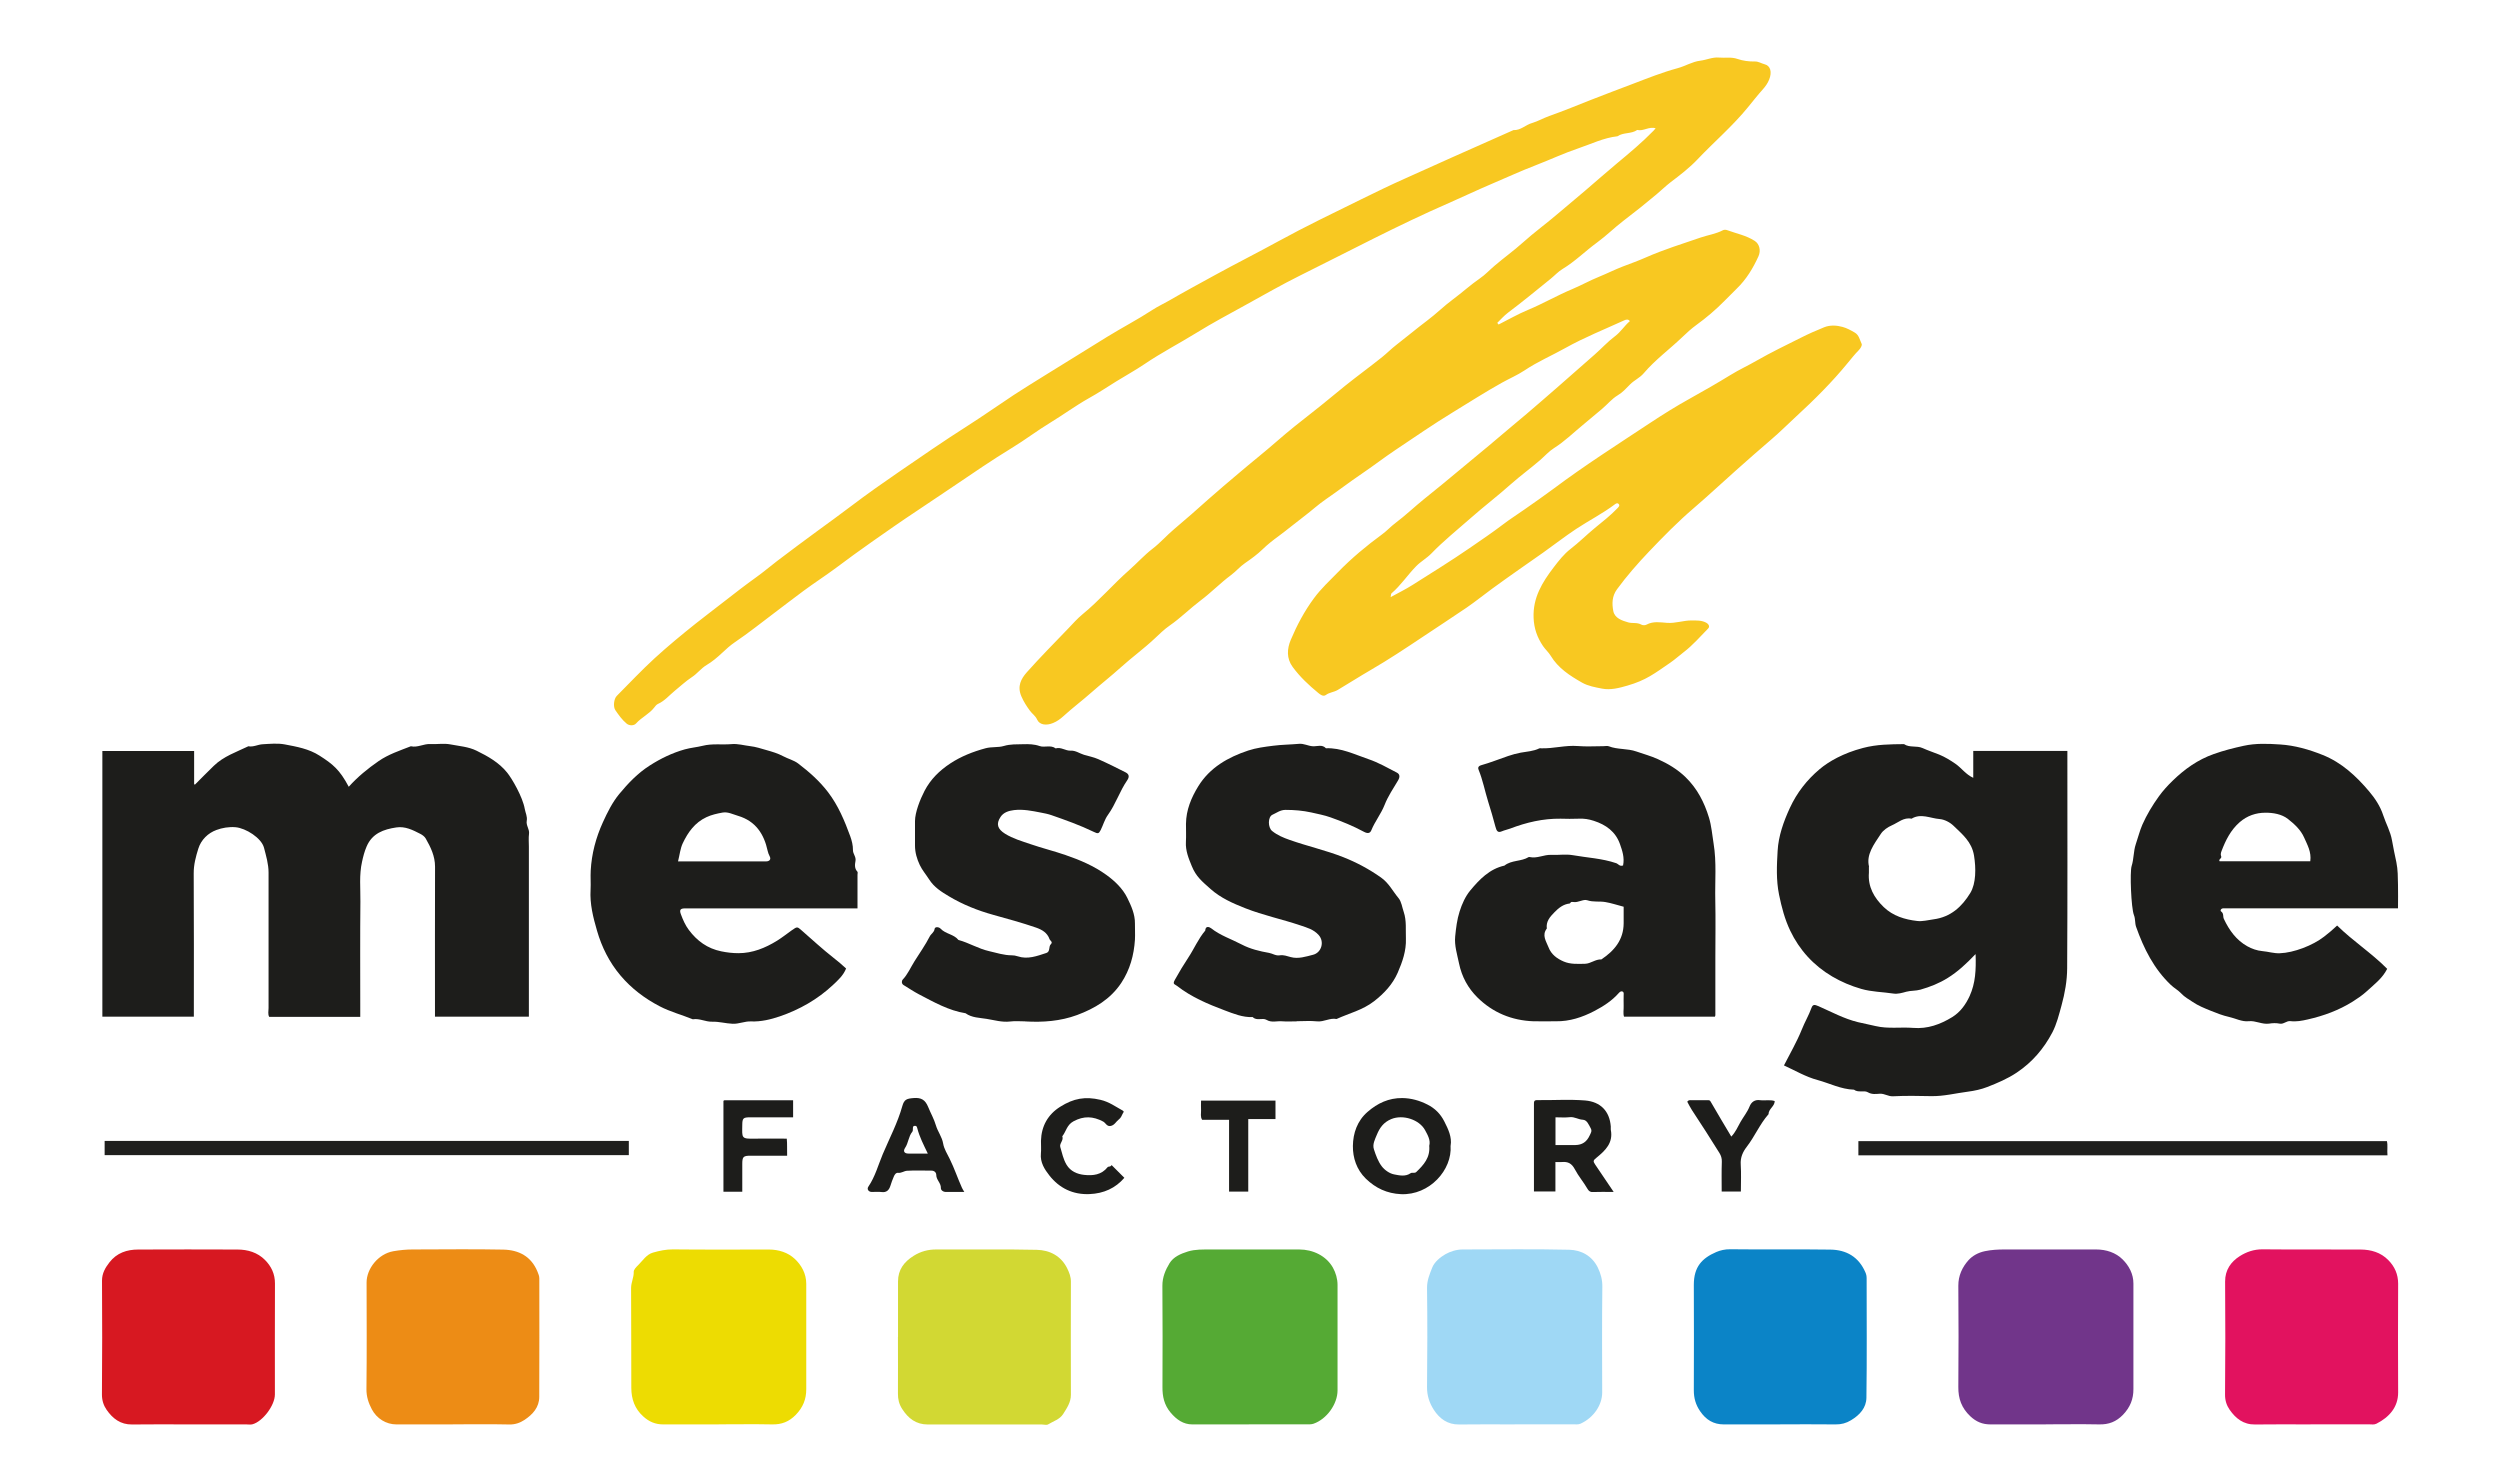
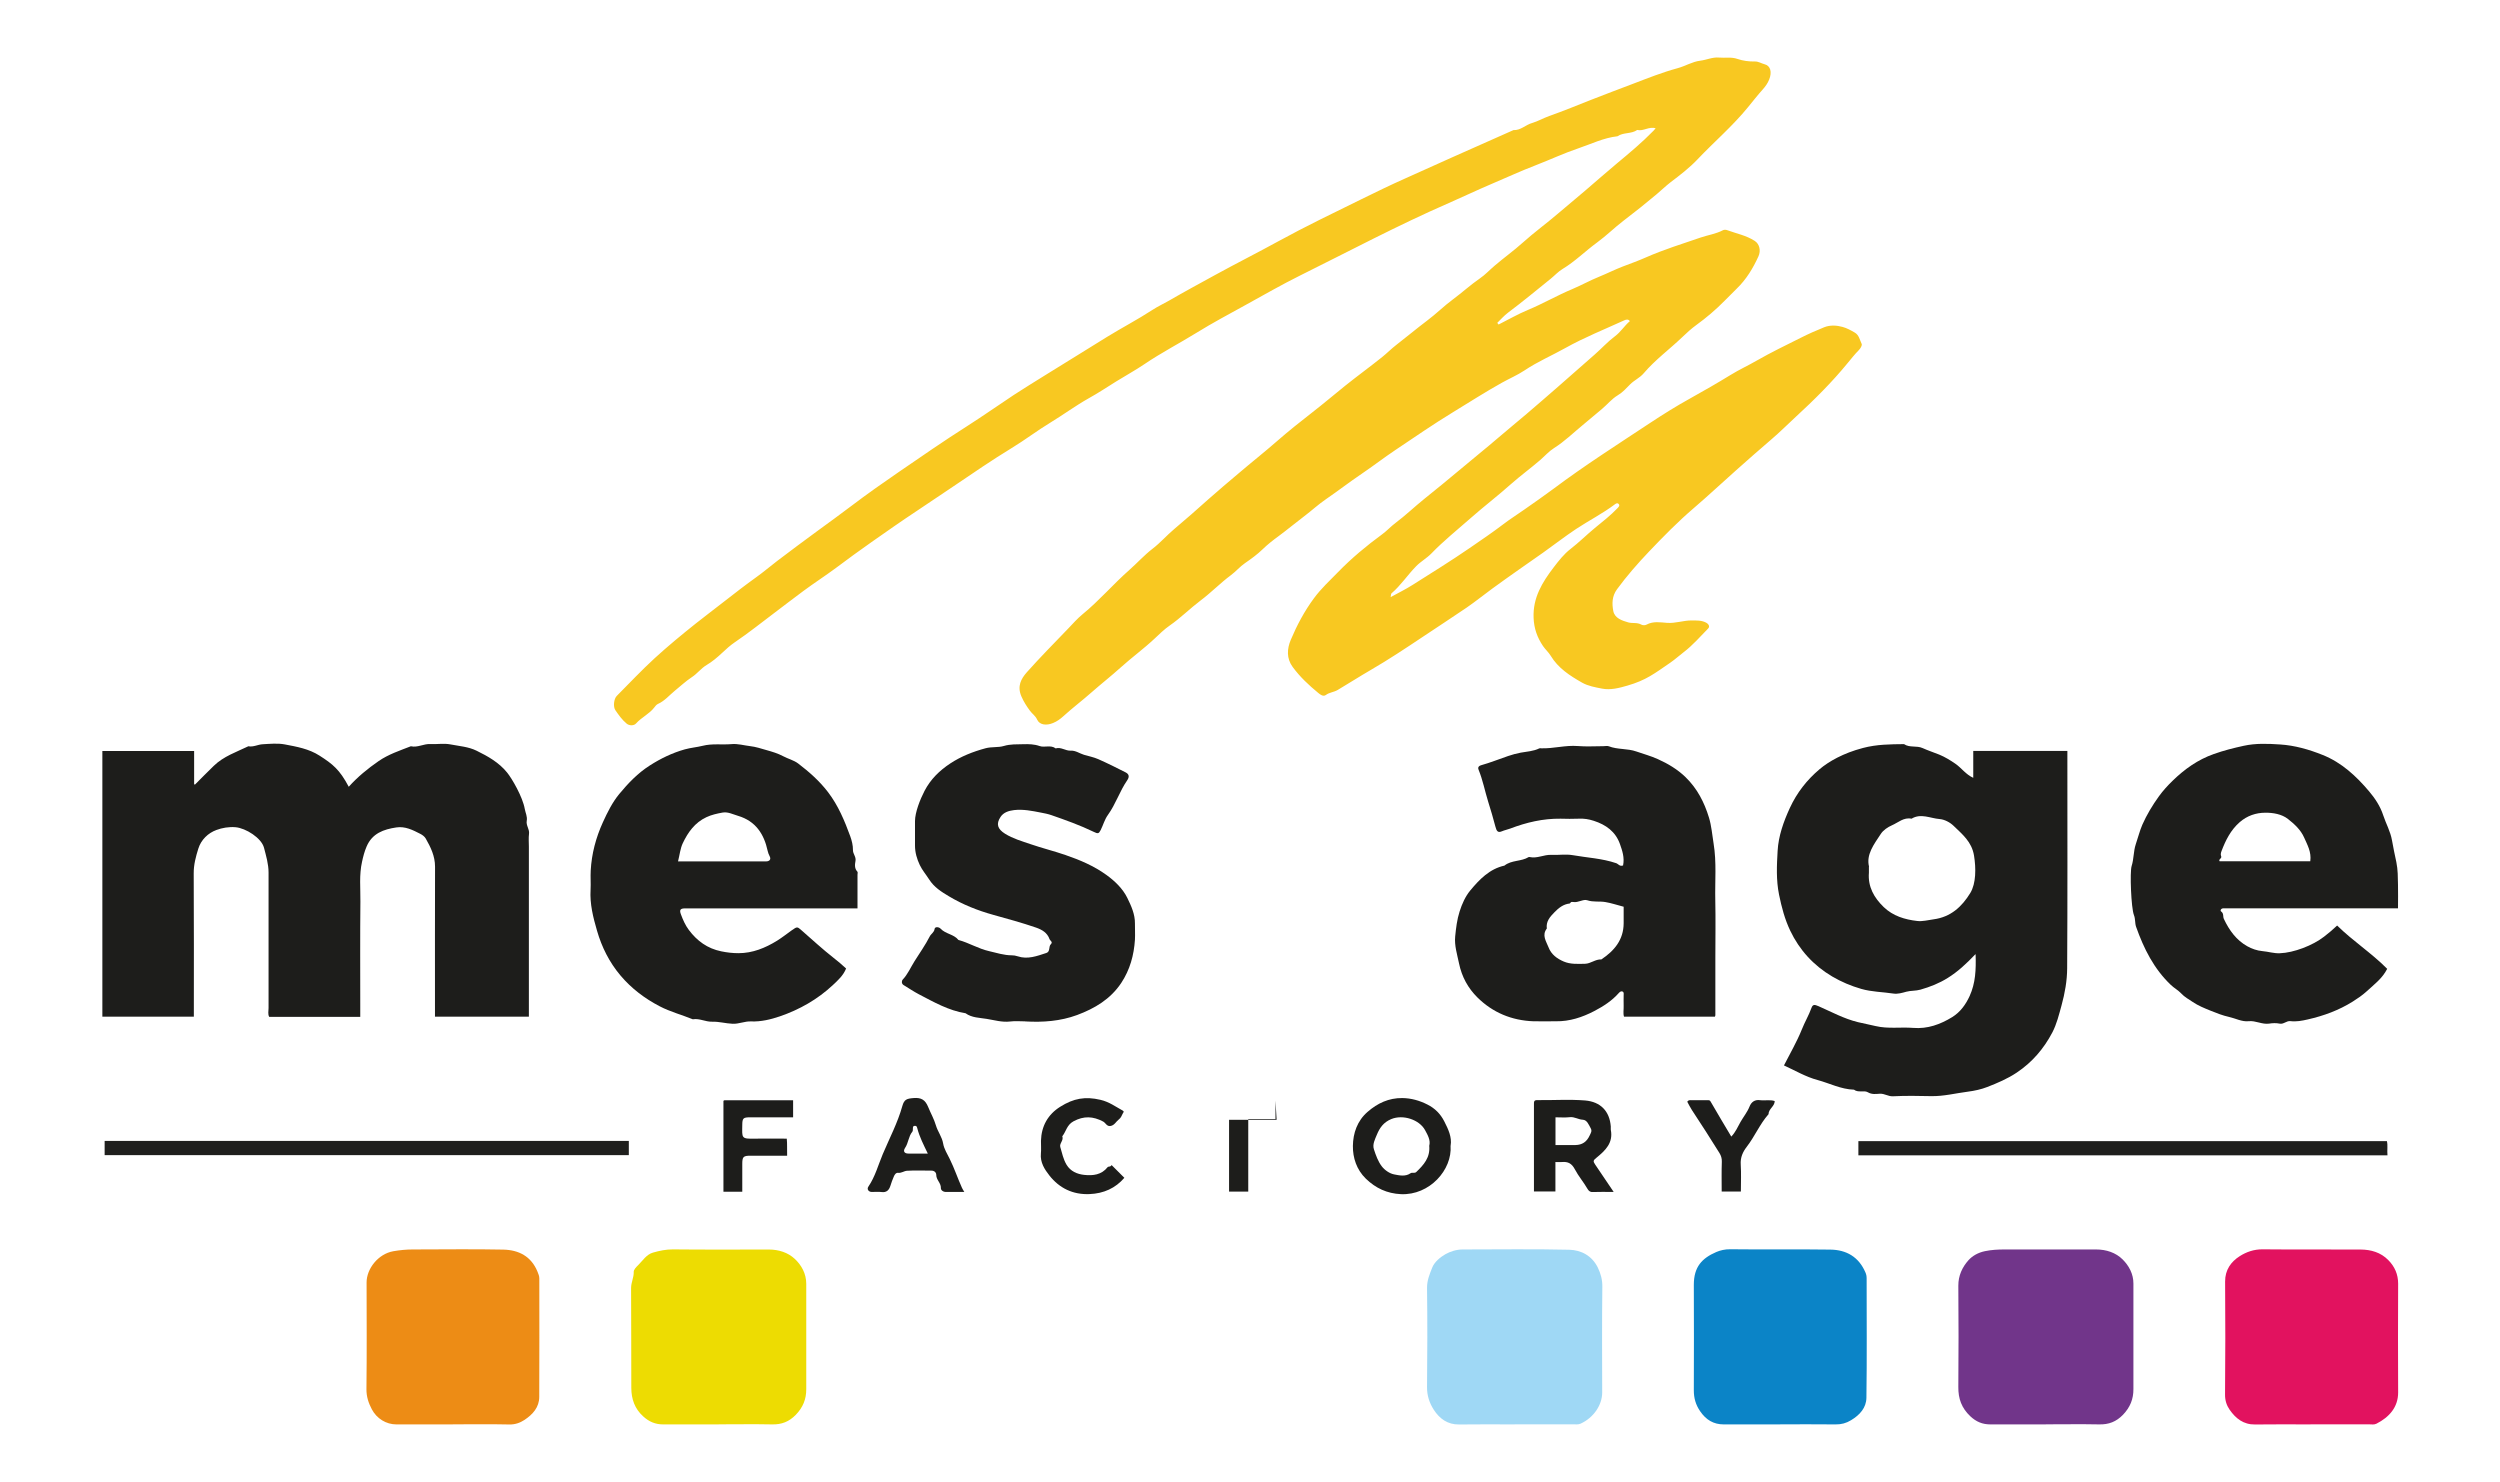
<svg xmlns="http://www.w3.org/2000/svg" id="Calque_3" viewBox="0 0 351.69 208.5">
  <defs>
    <style>.cls-1{fill:#eddc02;}.cls-1,.cls-2,.cls-3,.cls-4,.cls-5,.cls-6,.cls-7,.cls-8,.cls-9,.cls-10,.cls-11,.cls-12{stroke-width:0px;}.cls-2{fill:#0b84c7;}.cls-3{fill:#71358a;}.cls-4{fill:#d71821;}.cls-5{fill:#ed8c15;}.cls-6{fill:#55aa34;}.cls-7{fill:#f8c821;}.cls-8{fill:#d2d833;}.cls-9{fill:#e2125f;}.cls-10{fill:#1f1f1d;}.cls-11{fill:#1d1d1b;}.cls-12{fill:#9fd8f5;}</style>
  </defs>
  <path class="cls-7" d="m210.84,45.64c1.36-.68,2.68-1.45,4.08-2.03,2.14-.89,4.15-2.06,6.28-2.95,1.28-.54,2.49-1.22,3.78-1.74,1.11-.45,2.19-1,3.31-1.43,1.08-.41,2.19-.81,3.23-1.27,2.51-1.11,5.12-1.91,7.7-2.8,1.05-.36,2.17-.51,3.17-1.04.16-.08.41-.07.59,0,1.3.48,2.69.74,3.87,1.51.68.44.88,1.37.53,2.15-.77,1.7-1.72,3.27-3.08,4.58-.58.56-1.14,1.13-1.7,1.7-1.23,1.25-2.56,2.38-3.98,3.41-.7.51-1.36,1.11-1.98,1.71-1.79,1.71-3.8,3.18-5.41,5.07-.55.65-1.33.97-1.92,1.57-.54.55-1.04,1.12-1.75,1.54-.82.49-1.45,1.28-2.2,1.91-.89.76-1.8,1.52-2.7,2.26-1.33,1.09-2.56,2.31-4.04,3.24-.73.46-1.32,1.14-1.98,1.71-1.32,1.14-2.74,2.17-4.05,3.33-1.88,1.68-3.89,3.21-5.78,4.88-1.84,1.62-3.75,3.15-5.45,4.91-.65.67-1.47,1.11-2.13,1.78-1.21,1.23-2.16,2.7-3.48,3.83-.08.07-.06.26-.12.53,1.09-.6,2.11-1.1,3.06-1.7,2.7-1.71,5.42-3.39,8.05-5.2,1.6-1.1,3.21-2.19,4.76-3.37.94-.72,1.94-1.34,2.91-2.03,1.4-.98,2.8-1.95,4.17-2.97,4.35-3.26,8.94-6.18,13.47-9.18,1.86-1.23,3.76-2.42,5.73-3.51,1.91-1.06,3.82-2.16,5.68-3.3,1.2-.74,2.47-1.32,3.68-2.02,2.01-1.15,4.1-2.16,6.18-3.2,1.07-.54,2.17-1.03,3.29-1.48.84-.34,1.77-.28,2.6-.05.59.16,1.2.49,1.75.82.55.33.67,1.01.93,1.56.1.21-.16.65-.43.92-.55.55-1.02,1.16-1.52,1.76-2.23,2.73-4.74,5.22-7.33,7.6-1.12,1.03-2.2,2.12-3.35,3.1-1.71,1.46-3.39,2.95-5.07,4.44-1.98,1.76-3.91,3.57-5.92,5.29-2.23,1.91-4.28,4-6.29,6.11-1.6,1.68-3.13,3.43-4.51,5.31-.72.99-.71,2.04-.52,3.05.19,1.01,1.23,1.36,2.12,1.61.58.16,1.24-.03,1.83.31.19.11.54.11.73,0,.93-.51,1.94-.32,2.88-.25,1.2.09,2.31-.35,3.48-.34.67.01,1.34-.03,1.98.29.38.19.61.55.33.84-1.12,1.14-2.18,2.37-3.44,3.33-.63.48-1.23,1.03-1.9,1.49-2.22,1.52-3.39,2.46-6.03,3.22-1.14.33-2.36.66-3.57.42-.95-.19-1.93-.35-2.8-.84-1.72-.98-3.36-2.03-4.42-3.79-.29-.48-.74-.87-1.07-1.35-.82-1.21-1.27-2.47-1.33-3.97-.12-2.83,1.21-4.99,2.82-7.1.72-.94,1.45-1.88,2.37-2.59,1.19-.92,2.25-1.98,3.41-2.94,1.09-.9,2.23-1.77,3.21-2.81.18-.19.37-.38.13-.61-.16-.15-.33-.05-.51.08-1.73,1.3-3.66,2.28-5.46,3.47-1.58,1.05-3.08,2.22-4.63,3.32-1.12.8-2.25,1.57-3.37,2.36-1.28.9-2.56,1.81-3.82,2.73-1.19.87-2.34,1.8-3.56,2.64-2.06,1.41-4.16,2.76-6.23,4.15-2.38,1.59-4.76,3.17-7.24,4.61-1.57.91-3.11,1.9-4.68,2.83-.53.32-1.16.33-1.67.71-.36.26-.77-.05-1.05-.28-1.33-1.09-2.58-2.26-3.61-3.66-.9-1.23-.79-2.57-.27-3.82.87-2.06,1.92-4.04,3.26-5.85,1-1.36,2.23-2.49,3.4-3.69,1.91-1.96,4-3.7,6.2-5.31.66-.48,1.21-1.1,1.88-1.6,1.4-1.05,2.66-2.26,4.02-3.36,1.73-1.4,3.46-2.79,5.16-4.23,1.77-1.5,3.59-2.94,5.35-4.46,1.28-1.11,2.61-2.17,3.9-3.28,1.48-1.27,2.96-2.54,4.42-3.82,1.73-1.51,3.44-3.04,5.18-4.55.96-.84,1.82-1.8,2.84-2.56.82-.61,1.33-1.48,2.09-2.12-.22-.33-.56-.22-.78-.12-2.78,1.27-5.63,2.41-8.28,3.89-1.91,1.07-3.93,1.93-5.76,3.16-.99.66-2.12,1.14-3.18,1.73-2.33,1.3-4.57,2.74-6.85,4.13-2.77,1.69-5.44,3.53-8.14,5.34-1.61,1.08-3.15,2.27-4.76,3.36-1.69,1.14-3.3,2.39-4.98,3.54-1.07.73-2.03,1.62-3.06,2.4-1.22.92-2.39,1.9-3.62,2.81-.77.56-1.55,1.17-2.25,1.85-.75.73-1.61,1.35-2.48,1.95-.72.49-1.27,1.17-1.99,1.7-1.48,1.1-2.77,2.44-4.25,3.55-1.5,1.13-2.82,2.47-4.37,3.54-.75.52-1.43,1.19-2.09,1.81-1.53,1.44-3.23,2.67-4.79,4.08-1.33,1.2-2.75,2.31-4.1,3.5-1.31,1.16-2.71,2.21-4,3.39-.39.35-.86.7-1.41.92-.89.37-1.88.31-2.24-.48-.24-.54-.69-.81-1-1.23-.47-.64-.89-1.28-1.22-2.05-.61-1.42-.04-2.46.77-3.38,1.88-2.11,3.86-4.11,5.82-6.15.66-.69,1.29-1.41,2.02-2.01,2.35-1.92,4.32-4.24,6.58-6.23,1.11-.98,2.1-2.09,3.26-2.98,1.1-.84,2-1.89,3.05-2.77,1.65-1.38,3.25-2.8,4.85-4.23,1.38-1.23,2.8-2.41,4.21-3.61,1.8-1.54,3.67-3.01,5.45-4.57,1.56-1.36,3.18-2.66,4.82-3.93,1.6-1.24,3.14-2.55,4.72-3.82,1.72-1.38,3.5-2.67,5.22-4.05.68-.55,1.29-1.17,1.99-1.71,1.44-1.11,2.84-2.29,4.3-3.39,1.28-.95,2.42-2.1,3.7-3.04,1.27-.94,2.43-2.01,3.74-2.91.75-.51,1.39-1.21,2.1-1.81,1.29-1.1,2.67-2.09,3.94-3.23,1.61-1.45,3.38-2.73,5.03-4.15,1.25-1.07,2.53-2.12,3.78-3.19,1.48-1.26,2.94-2.56,4.43-3.8,1.77-1.47,3.53-2.94,5.14-4.59.09-.1.18-.2.31-.35-.93-.3-1.72.45-2.59.23-.83.59-1.95.31-2.78.89-1.93.21-3.66,1.07-5.46,1.68-2.05.69-4.03,1.62-6.05,2.4-2.12.81-4.17,1.77-6.26,2.65-2,.85-3.96,1.79-5.95,2.66-7.14,3.11-14.01,6.77-20.97,10.22-2.57,1.28-5.08,2.72-7.6,4.11-2.32,1.28-4.67,2.53-6.92,3.92-2.43,1.5-4.97,2.81-7.34,4.42-1.27.86-2.63,1.6-3.95,2.42-1.27.79-2.53,1.63-3.83,2.35-1.89,1.06-3.62,2.34-5.46,3.46-1.85,1.12-3.58,2.45-5.43,3.57-2.77,1.69-5.45,3.53-8.14,5.35-1.72,1.16-3.44,2.32-5.17,3.47-2.16,1.43-4.29,2.92-6.41,4.41-1.67,1.17-3.34,2.39-4.98,3.62-1.51,1.12-3.11,2.15-4.62,3.27-1.34.99-2.67,2.02-4.01,3.03-1.86,1.4-3.68,2.86-5.62,4.17-.63.43-1.22.96-1.78,1.49-.68.64-1.42,1.26-2.17,1.7-.81.48-1.33,1.23-2.11,1.73-.82.54-1.6,1.27-2.39,1.91-.77.63-1.42,1.43-2.37,1.85-.21.09-.38.33-.53.52-.7.9-1.78,1.37-2.54,2.22-.31.35-.96.33-1.32.03-.64-.53-1.12-1.21-1.59-1.89-.34-.5-.22-1.6.2-2.02,1.76-1.77,3.48-3.6,5.32-5.29,1.86-1.7,3.81-3.31,5.78-4.88,1.35-1.07,2.73-2.11,4.09-3.17,1.46-1.14,2.93-2.28,4.44-3.36,1.01-.72,1.96-1.54,2.96-2.3,1.9-1.43,3.8-2.87,5.73-4.27,1.58-1.15,3.16-2.3,4.72-3.48,2.16-1.64,4.38-3.2,6.61-4.73,3.18-2.18,6.35-4.38,9.61-6.45,2.22-1.42,4.39-2.94,6.59-4.4,1.45-.95,2.93-1.85,4.4-2.77,1.71-1.06,3.42-2.12,5.14-3.18,1.19-.74,2.39-1.48,3.58-2.22,2.11-1.3,4.31-2.44,6.39-3.8.73-.48,1.55-.85,2.31-1.29,2.14-1.24,4.32-2.42,6.49-3.61,2.93-1.61,5.92-3.11,8.85-4.72,3.87-2.12,7.84-4.03,11.79-5.97,2.03-1,4.07-1.99,6.14-2.91,2.15-.96,4.3-1.94,6.45-2.9,2.91-1.3,5.83-2.59,8.75-3.89,1,.06,1.69-.73,2.6-.99.8-.23,1.62-.7,2.43-.99,2.01-.71,3.98-1.52,5.95-2.3,1.93-.76,3.89-1.49,5.83-2.23,2.07-.79,4.15-1.62,6.29-2.2,1.08-.29,2.04-.91,3.17-1.05.89-.11,1.75-.53,2.66-.44.86.08,1.7-.12,2.61.2.71.25,1.59.37,2.39.35.54-.02.92.27,1.37.38.9.22,1.07,1.14.68,2.14-.21.55-.57,1.03-.91,1.41-.72.8-1.38,1.65-2.06,2.48-2.17,2.67-4.79,4.9-7.14,7.38-1.14,1.2-2.45,2.2-3.77,3.2-.69.53-1.32,1.15-1.99,1.71-1.51,1.27-3.05,2.5-4.63,3.7-1.27.97-2.41,2.11-3.7,3.05-1.66,1.21-3.11,2.68-4.89,3.75-.61.37-1.11.93-1.67,1.38-1.98,1.6-3.95,3.23-5.99,4.76-.55.41-1.01.95-1.51,1.43.06.08.13.16.19.24Z" />
  <path class="cls-11" d="m27.42,110.38c.88-.88,1.76-1.78,2.66-2.65,1.38-1.34,3.18-1.94,4.86-2.75.69.14,1.32-.24,1.98-.28,1.05-.06,2.13-.17,3.14.02,1.68.32,3.4.62,4.89,1.58,1.86,1.19,2.83,1.96,4.11,4.38,1.25-1.39,2.68-2.56,4.2-3.61,1.39-.96,2.98-1.48,4.54-2.09.94.22,1.79-.36,2.73-.31.95.05,1.93-.13,2.84.05,1.23.24,2.53.32,3.68.89,1.59.78,3.14,1.65,4.28,3.06.69.84,2.2,3.44,2.49,5.12.1.56.39,1.09.28,1.68-.12.66.41,1.17.32,1.83-.08.59-.02,1.2-.02,1.8v23.92h-13.21v-1.45c0-6.55-.01-13.1.01-19.65,0-1.49-.61-2.73-1.31-3.96-.16-.28-.47-.51-.77-.66-1.05-.54-2.13-1.09-3.37-.9-1.79.27-3.39.83-4.18,2.69-.3.7-.48,1.4-.64,2.14-.42,1.87-.21,3.73-.23,5.59-.05,4.9-.02,9.8-.02,14.7v1.53h-12.81c-.21-.37-.09-.82-.09-1.25,0-6.35-.01-12.7,0-19.05,0-1.21-.35-2.36-.64-3.49-.36-1.38-2.56-2.76-4-2.89-.95-.08-1.9.09-2.7.39-1.17.43-2.15,1.37-2.54,2.62-.35,1.12-.66,2.26-.65,3.49.04,6.7.02,13.39.02,20.15h-12.87v-37.37h12.91c0,1.56,0,3.1,0,4.63,0,.04.07.07.1.11Z" />
  <path class="cls-11" d="m277.89,134.24c-1.28,1.34-2.48,2.46-3.9,3.34-1.2.75-2.47,1.25-3.83,1.64-.68.19-1.35.12-1.98.29-.61.17-1.21.35-1.83.26-1.51-.23-3.06-.23-4.53-.66-1.42-.41-2.8-.99-4.07-1.74-2.61-1.54-4.61-3.72-5.91-6.45-.76-1.59-1.21-3.3-1.57-5.06-.42-2.07-.32-4.14-.2-6.18.12-2.08.83-4.09,1.72-6.02.99-2.15,2.41-3.96,4.18-5.45,1.27-1.07,3.31-2.26,6.11-2.99,1.93-.51,3.83-.52,5.77-.54.79.54,1.76.17,2.62.56.75.34,1.55.6,2.32.91.83.34,1.59.81,2.3,1.3.85.59,1.46,1.51,2.5,1.97v-3.78h13.24v1.34c0,9.75.03,19.5-.03,29.25-.01,1.74-.32,3.48-.79,5.2-.36,1.31-.68,2.63-1.3,3.82-1.2,2.28-2.84,4.2-5.02,5.65-1.29.86-2.71,1.46-4.12,2.01-.84.33-1.8.54-2.73.66-1.72.22-3.4.66-5.15.63-1.8-.04-3.6-.07-5.4.02-.67.03-1.17-.39-1.83-.36-.55.03-1.11.14-1.71-.21-.53-.31-1.34.11-1.94-.36-1.82-.05-3.43-.9-5.13-1.36-1.68-.45-3.15-1.34-4.72-2.05.85-1.67,1.81-3.31,2.51-5.05.41-1.04.98-1.99,1.36-3.04.18-.5.42-.5,1-.24,1.82.8,3.57,1.76,5.53,2.24.83.2,1.66.35,2.48.55,1.77.42,3.53.12,5.29.26,2.04.17,3.85-.5,5.52-1.53,1.1-.69,1.86-1.71,2.43-2.95.83-1.83.91-3.7.84-5.86Zm-14.98-12.31c0,.44.01.64,0,.84-.16,1.98.73,3.52,2.08,4.83,1.31,1.26,2.97,1.76,4.72,1.96.75.09,1.52-.13,2.28-.23,2.44-.32,4-1.78,5.18-3.7.83-1.36.81-3.52.53-5.26-.32-1.97-1.66-3.01-2.88-4.2-.5-.49-1.29-.9-1.97-.95-1.3-.1-2.63-.85-3.94-.05-1.1-.23-1.88.55-2.76.93-.6.26-1.23.69-1.57,1.22-.96,1.46-2.08,2.9-1.65,4.6Z" />
  <path class="cls-11" d="m228.33,121.73c.22-1.09-.11-2.05-.44-2.99-.62-1.75-1.97-2.72-3.68-3.27-.7-.23-1.39-.34-2.13-.3-.85.04-1.7.02-2.55,0-2.46-.03-4.8.52-7.08,1.39-.39.15-.8.22-1.19.39-.54.23-.73-.03-.89-.66-.3-1.17-.65-2.33-1.01-3.48-.47-1.51-.76-3.07-1.36-4.53-.09-.22-.1-.49.36-.63,1.29-.36,2.54-.87,3.81-1.3.57-.19,1.16-.36,1.76-.47.88-.16,1.78-.19,2.61-.6.08-.04.2-.02.29-.01,1.72.05,3.4-.46,5.13-.32,1.19.1,2.4.02,3.6.02.25,0,.53-.07.75.01,1.26.49,2.64.29,3.9.74,1,.35,2.04.63,3.01,1.07,1.42.64,2.77,1.44,3.9,2.54,1.63,1.58,2.64,3.54,3.29,5.68.36,1.18.45,2.42.65,3.64.44,2.66.18,5.32.24,7.98.06,2.7.01,5.4.01,8.1s0,5.4,0,8.1c0,.04-.03.09-.06.19h-12.79c-.15-.45-.03-1-.05-1.53-.02-.5,0-1,0-1.5,0-.19.06-.42-.17-.51-.21-.08-.37.06-.51.21-.97,1.1-2.17,1.87-3.45,2.54-1.69.88-3.47,1.47-5.4,1.44-1.05-.01-2.1.03-3.15,0-3.06-.11-5.74-1.22-7.9-3.36-1.31-1.3-2.19-2.89-2.58-4.78-.26-1.27-.67-2.51-.54-3.81.12-1.18.26-2.37.62-3.49.33-1.05.81-2.13,1.5-2.96,1.29-1.55,2.7-3.03,4.81-3.5.99-.8,2.36-.55,3.41-1.2.04-.02.1-.01.15,0,1.04.23,2-.36,3.03-.31,1,.05,2.03-.13,3,.04,2.04.36,4.13.45,6.13,1.13.3.1.51.53,1.01.3Zm.06,5.82c-.92-.24-1.72-.51-2.54-.65-.85-.15-1.7.04-2.58-.26-.54-.18-1.26.37-1.95.25-.14-.02-.3-.05-.4.11-.03.04-.07.1-.1.1-.91.1-1.56.63-2.17,1.26-.63.64-1.18,1.28-1.05,2.26-.73.95-.09,1.79.24,2.64.38,1.01,1.2,1.6,2.13,2,.95.41,1.99.34,3.01.32.81-.02,1.46-.66,2.29-.61,1.83-1.22,3.13-2.76,3.14-5.1,0-.75,0-1.49,0-2.32Z" />
  <path class="cls-11" d="m337.34,127.78h-23.5c-.35,0-.7,0-1.05,0-.35-.01-.5.32-.33.44.41.29.22.72.39,1.06.75,1.59,1.75,2.98,3.3,3.84.63.35,1.35.61,2.12.68.81.07,1.59.33,2.43.3,1.97-.06,4.66-1.1,6.25-2.34.62-.48,1.21-.97,1.83-1.56,2.2,2.17,4.82,3.85,7.04,6.09-.66,1.33-1.84,2.21-2.9,3.18-.59.54-1.27,1-1.95,1.43-1.95,1.22-4.07,2-6.32,2.51-.82.19-1.62.34-2.43.24-.59-.07-.95.47-1.53.35-.48-.1-1-.08-1.49,0-.99.14-1.88-.45-2.88-.34-.94.1-1.83-.4-2.74-.6-.9-.2-1.77-.54-2.63-.89-.86-.35-1.73-.7-2.49-1.22-.55-.37-1.15-.69-1.62-1.2-.42-.45-1-.76-1.45-1.19-2.39-2.27-3.81-5.12-4.89-8.17-.19-.54-.08-1.09-.31-1.67-.39-.98-.59-6.07-.32-6.89.32-1.01.25-2.07.58-3.06.32-.92.55-1.89.93-2.76.62-1.4,1.42-2.73,2.33-3.99.58-.8,1.23-1.51,1.93-2.19,1.68-1.63,3.53-2.96,5.8-3.76,1.38-.49,2.76-.84,4.18-1.15,1.73-.38,3.45-.3,5.14-.19,2.05.13,4.05.7,5.97,1.47,2.69,1.07,4.74,2.99,6.55,5.13.82.97,1.57,2.09,1.98,3.36.39,1.19,1.02,2.27,1.24,3.55.17,1.02.4,2.04.61,3.05.22,1.08.21,2.12.23,3.19.03,1.05,0,2.1,0,3.3Zm-12.34-6.62c.18-1.32-.41-2.3-.86-3.33-.49-1.11-1.38-1.91-2.28-2.62-.88-.69-2.1-.89-3.19-.88-1.3,0-2.56.42-3.61,1.34-1.26,1.11-1.96,2.52-2.54,4.04-.1.25-.15.53-.07.7.18.36-.4.43-.21.75h12.76Z" />
  <path class="cls-11" d="m119.03,136.24c-.41,1.01-1.15,1.66-1.86,2.33-2.16,2.02-4.7,3.46-7.47,4.41-1.27.43-2.65.77-4.06.71-.87-.04-1.68.37-2.58.33-.97-.04-1.93-.32-2.87-.29-.95.03-1.79-.5-2.73-.34-1.54-.63-3.16-1.05-4.64-1.82-2.12-1.1-4-2.52-5.54-4.35-1.55-1.84-2.62-3.96-3.29-6.28-.55-1.89-1.03-3.78-.91-5.77.05-.9-.03-1.8.02-2.7.13-2.37.72-4.61,1.71-6.79.64-1.41,1.34-2.81,2.3-3.98,1.24-1.5,2.62-2.95,4.31-4.02,1.53-.98,3.16-1.77,4.91-2.26.82-.23,1.7-.3,2.5-.5,1.38-.35,2.73-.12,4.09-.24.88-.08,1.72.18,2.58.28.81.09,1.55.34,2.32.56.81.23,1.6.46,2.35.86.69.37,1.5.56,2.12,1.03,1.54,1.18,2.98,2.44,4.19,4.02,1.45,1.9,2.33,4.03,3.13,6.21.22.61.39,1.29.38,1.93-.01.57.46.94.36,1.53-.09.5-.17,1.07.27,1.53.07.08.01.29.01.44v4.72h-23.71c-.2,0-.4,0-.6,0-.61.01-.76.22-.54.81.29.79.62,1.55,1.13,2.23,1.16,1.54,2.6,2.6,4.55,3,.82.17,1.61.26,2.43.26,1.99,0,3.76-.73,5.42-1.75.72-.45,1.39-.98,2.09-1.48.74-.52.76-.51,1.34,0,1.5,1.31,2.97,2.67,4.54,3.9.62.48,1.2.98,1.75,1.49Zm-23.64-15.06c4.2,0,8.28,0,12.36,0,.5,0,.75-.29.53-.71-.13-.26-.23-.49-.29-.78-.51-2.37-1.7-4.19-4.16-4.92-.72-.21-1.44-.6-2.19-.46-.77.14-1.55.31-2.27.65-1.62.76-2.59,2.12-3.32,3.66-.35.74-.43,1.61-.67,2.57Z" />
-   <path class="cls-11" d="m182.44,143.68c-.7,0-1.4.05-2.1-.01-.72-.06-1.45.23-2.17-.2-.57-.34-1.38.19-1.94-.39-1.41.06-2.71-.48-3.96-.95-2.34-.88-4.67-1.86-6.68-3.43-.34-.27-.68-.21-.31-.87.59-1.06,1.21-2.1,1.88-3.11.83-1.25,1.41-2.66,2.39-3.81.03-.71.57-.52.82-.33,1.3,1.03,2.87,1.53,4.31,2.29,1.2.63,2.53.95,3.85,1.18.51.09.95.44,1.52.34.52-.08,1.02.11,1.53.25,1.05.29,2.13-.07,3.15-.33,1.17-.3,1.63-1.83.77-2.78-.72-.8-1.66-1.04-2.6-1.36-2.55-.86-5.2-1.41-7.71-2.4-1.75-.69-3.46-1.44-4.88-2.7-1.25-1.11-2.05-1.76-2.65-3.22-.45-1.1-.9-2.18-.83-3.41.05-.85,0-1.7.01-2.55.02-1.94.74-3.67,1.73-5.28,1.63-2.64,4.18-4.08,7.03-5.03,1.13-.37,2.3-.52,3.49-.67,1.22-.16,2.43-.16,3.63-.27.72-.07,1.3.31,1.98.34.61.03,1.3-.29,1.83.28,2.14-.08,4.03.87,5.97,1.53,1.39.47,2.7,1.22,4.01,1.9.46.24.43.66.15,1.12-.67,1.12-1.41,2.22-1.88,3.42-.5,1.27-1.36,2.32-1.87,3.58-.16.38-.46.51-1.04.2-1.5-.81-3.09-1.46-4.7-2.03-.87-.31-1.8-.48-2.71-.69-1.18-.26-2.39-.36-3.62-.36-.74,0-1.26.43-1.83.68-.67.3-.66,1.8-.05,2.29.73.59,1.59.95,2.48,1.26,2.49.88,5.09,1.46,7.55,2.43,1.85.73,3.62,1.68,5.28,2.85,1.11.78,1.66,1.93,2.47,2.9.42.5.5,1.28.73,1.94.42,1.23.26,2.51.31,3.77.06,1.7-.49,3.26-1.15,4.78-.72,1.64-1.89,2.9-3.33,4.02-1.61,1.25-3.51,1.69-5.28,2.5-.94-.19-1.77.43-2.73.33-.94-.1-1.9-.02-2.85-.02Z" />
  <path class="cls-11" d="m144.21,143.68c-.7,0-1.41-.07-2.1.02-1.14.14-2.24-.2-3.32-.37-.98-.16-2.08-.15-2.96-.79-2.39-.38-4.45-1.57-6.55-2.66-.74-.39-1.44-.86-2.16-1.3-.33-.2-.28-.62-.14-.76.73-.77,1.13-1.74,1.68-2.61.72-1.15,1.52-2.27,2.13-3.47.19-.38.62-.56.69-1.07.04-.32.59-.3.85-.02.7.75,1.85.76,2.5,1.58,1.48.4,2.8,1.23,4.3,1.57,1.06.24,2.1.59,3.2.59.28,0,.55.04.84.14,1.39.47,2.72-.04,4.03-.47.58-.19.28-.89.63-1.23.33-.32-.1-.49-.19-.73-.32-.9-1.06-1.32-1.89-1.61-1.98-.68-3.99-1.23-6.01-1.79-2.2-.61-4.31-1.45-6.26-2.62-1.05-.63-2.07-1.26-2.78-2.38-.43-.67-.97-1.3-1.31-2.02-.4-.84-.67-1.76-.67-2.72,0-1.15,0-2.3,0-3.45,0-1.22.71-3.04,1.34-4.25.86-1.65,2.12-2.87,3.62-3.86,1.52-1,3.2-1.66,4.97-2.14.87-.23,1.77-.08,2.57-.32.93-.28,1.83-.22,2.74-.25.77-.02,1.52-.01,2.29.26.7.25,1.56-.2,2.26.33.75-.23,1.38.36,2.13.32.66-.04,1.23.39,1.85.58.67.2,1.36.33,2,.61,1.31.58,2.6,1.22,3.87,1.87.46.24.56.6.21,1.11-1.06,1.54-1.62,3.36-2.72,4.88-.45.62-.66,1.42-1.01,2.12-.27.53-.39.54-1,.24-1.92-.93-3.92-1.64-5.93-2.34-.49-.17-1.01-.27-1.49-.36-1.23-.24-2.49-.5-3.77-.35-.75.09-1.47.32-1.89.95-.68,1.02-.41,1.72.62,2.37,1.12.7,2.37,1.05,3.59,1.47,1.62.56,3.3.97,4.92,1.53,2.02.69,4.01,1.54,5.74,2.79,1.18.85,2.31,1.92,2.96,3.25.54,1.11,1.09,2.29,1.07,3.61-.01.75.04,1.5,0,2.25-.14,2.19-.7,4.24-1.93,6.1-1.52,2.28-3.72,3.58-6.21,4.51-2.36.87-4.8,1.04-7.28.9Z" />
  <path class="cls-12" d="m213.07,200.38c-2.6,0-5.2-.03-7.8.01-1.64.03-2.77-.83-3.57-2.07-.6-.93-.97-2-.95-3.2.05-4.65.06-9.29,0-13.94-.01-1.06.38-1.98.73-2.86.3-.77,1.11-1.46,1.87-1.89.7-.39,1.55-.66,2.42-.66,5,0,10-.08,14.99.04,1.68.04,3.2.85,4.01,2.5.42.86.66,1.74.64,2.74-.06,4.95-.03,9.89-.02,14.84,0,1.76-1.2,3.55-3.05,4.39-.34.15-.68.08-1.01.09-2.75.01-5.5,0-8.25,0Z" />
  <path class="cls-3" d="m287.81,200.38c-2.6,0-5.2-.01-7.8,0-1.12,0-2-.36-2.84-1.15-1.22-1.15-1.7-2.48-1.68-4.12.04-4.75.04-9.49,0-14.24-.01-1.42.56-2.62,1.43-3.59.55-.61,1.35-1.07,2.31-1.27.92-.19,1.82-.24,2.74-.24,4.3,0,8.6,0,12.9,0,1.42,0,2.77.44,3.74,1.41.88.88,1.52,2.04,1.51,3.4,0,2.75,0,5.5,0,8.24,0,2.2-.01,4.4,0,6.59.01,1.41-.46,2.56-1.46,3.61-.96.99-2.01,1.39-3.36,1.36-2.5-.05-5-.01-7.5-.01Z" />
-   <path class="cls-6" d="m175.67,200.38c-2.65,0-5.3,0-7.95,0-1.24,0-2.2-.66-3.05-1.67-.9-1.08-1.15-2.25-1.14-3.59.02-4.75.03-9.49-.01-14.24-.01-1.2.44-2.25,1.01-3.18.54-.88,1.55-1.33,2.59-1.65,1.06-.32,2.12-.27,3.18-.28,4.15,0,8.3,0,12.45,0,1.96,0,3.82.9,4.76,2.56.39.7.65,1.56.65,2.42,0,4.95,0,9.89,0,14.84,0,1.94-1.53,4.05-3.37,4.69-.31.11-.67.09-1.01.09-2.7,0-5.4,0-8.1,0Z" />
  <path class="cls-1" d="m101.11,200.38c-2.6,0-5.2-.01-7.8,0-1.11,0-1.99-.36-2.84-1.14-1.18-1.07-1.65-2.42-1.66-3.97-.03-4.69.01-9.39-.03-14.08,0-.8.4-1.48.37-2.27-.01-.3.34-.67.61-.93.66-.65,1.18-1.52,2.1-1.78.91-.26,1.84-.46,2.82-.45,4.5.05,8.99.02,13.49.02,1.37,0,2.68.42,3.63,1.31.95.89,1.62,2.08,1.62,3.5,0,2.85,0,5.69,0,8.54,0,2.1-.01,4.2,0,6.29.01,1.41-.46,2.56-1.46,3.6-.96.99-2.01,1.39-3.35,1.36-2.5-.05-5-.01-7.5-.01Z" />
  <path class="cls-2" d="m250.45,200.38c-2.65,0-5.3,0-7.95,0-1.46,0-2.5-.64-3.33-1.85-.63-.92-.89-1.85-.89-2.94.02-4.95.02-9.9,0-14.85,0-2.53,1.15-3.74,3.16-4.61.56-.24,1.24-.4,1.95-.39,4.7.06,9.4-.02,14.1.05,2.25.03,3.99,1.02,4.93,3.21.13.29.17.55.17.83,0,5.6.05,11.2-.03,16.8-.02,1.41-.93,2.42-2.16,3.16-.69.42-1.37.6-2.17.59-2.6-.03-5.2-.01-7.8-.01Z" />
-   <path class="cls-8" d="m126.33,188.08c0-2.6.01-5.2,0-7.8,0-1.66.84-2.76,2.19-3.61,1-.63,2.05-.91,3.23-.9,4.7.03,9.4-.06,14.1.05,1.81.04,3.41.84,4.28,2.61.29.59.53,1.19.52,1.89-.01,5.3-.02,10.6,0,15.9,0,1.06-.57,1.87-1.09,2.7-.49.77-1.38,1-2.1,1.45-.21.14-.59.02-.89.02-5.35,0-10.7,0-16.05,0-1.66,0-2.75-.85-3.61-2.19-.44-.69-.6-1.37-.59-2.16.02-2.65,0-5.3,0-7.95Z" />
-   <path class="cls-4" d="m26.54,200.38c-2.65,0-5.3-.03-7.95.01-1.64.03-2.74-.84-3.59-2.06-.41-.59-.66-1.3-.66-2.13.05-5.35.04-10.7.01-16.05,0-1.03.46-1.81,1.05-2.57,1.03-1.33,2.45-1.8,4.05-1.8,4.65-.02,9.3-.02,13.95,0,1.45,0,2.83.41,3.88,1.47.89.9,1.41,1.98,1.4,3.32-.03,5.2,0,10.4-.01,15.6,0,1.53-1.7,3.79-3.14,4.19-.28.08-.59.02-.89.02-2.7,0-5.4,0-8.1,0Z" />
  <path class="cls-9" d="m325.04,200.38c-2.6,0-5.2-.03-7.8.01-1.64.03-2.73-.85-3.58-2.07-.42-.6-.66-1.31-.65-2.13.05-5.3.05-10.6.01-15.9-.01-1.64.82-2.79,2.06-3.58.93-.59,2-.97,3.21-.96,4.6.05,9.2,0,13.8.03,1.45.01,2.82.4,3.88,1.48.9.91,1.39,1.99,1.39,3.33-.03,5.1-.02,10.2,0,15.3,0,2.07-1.25,3.47-3.05,4.39-.34.17-.68.09-1.01.09-2.75.01-5.5,0-8.25,0Z" />
  <path class="cls-5" d="m63.71,200.38c-2.65,0-5.3,0-7.95,0-1.44,0-2.76-.82-3.45-2.12-.47-.89-.77-1.78-.76-2.85.06-5,.03-10,.02-15,0-1.92,1.62-4.01,3.75-4.39.92-.16,1.82-.25,2.73-.25,4.25,0,8.5-.07,12.75.02,2.17.05,3.93.93,4.82,3.12.13.32.25.61.25.94,0,5.55.02,11.1-.01,16.65,0,1.48-.92,2.48-2.08,3.25-.62.41-1.32.66-2.14.64-2.65-.06-5.3-.02-7.95-.02Z" />
  <path class="cls-10" d="m261.43,162.53v-2h74.35c.15.6.01,1.28.08,2h-74.43Z" />
  <path class="cls-10" d="m14.72,160.5h73.74v2H14.72v-2Z" />
  <path class="cls-11" d="m204.06,161.16c.26,3.41-2.96,7.01-6.98,6.83-1.95-.09-3.56-.84-4.94-2.18-1.3-1.27-1.84-2.93-1.82-4.6.02-1.79.61-3.54,2.07-4.8,1.4-1.22,2.98-1.96,4.89-1.94,1.26.02,2.41.35,3.52.91,1.06.53,1.84,1.32,2.37,2.36.56,1.1,1.1,2.22.9,3.42Zm-3,.03c.21-.78-.2-1.49-.59-2.21-.8-1.47-3.1-2.24-4.76-1.55-1.1.46-1.63,1.25-2.02,2.2-.26.64-.65,1.35-.41,2.06.27.83.58,1.7,1.1,2.38.4.53,1.1,1.02,1.74,1.14.72.14,1.58.34,2.29-.15.27-.19.57.05.83-.19,1.03-.99,1.97-2.01,1.82-3.68Z" />
  <path class="cls-11" d="m226.99,167.68c-1.09,0-2.02-.03-2.96.01-.38.02-.58-.22-.71-.45-.54-.94-1.27-1.78-1.76-2.72-.46-.87-.98-1.12-1.83-1.05-.29.02-.58,0-.92,0v4.14h-3.02c0-4.12,0-8.21,0-12.3,0-.32-.01-.55.45-.55,2.25.03,4.51-.13,6.75.05,2.15.18,3.45,1.49,3.61,3.67.01.15-.02.3,0,.45.37,1.84-.77,2.92-2.01,3.93-.47.38-.51.49-.19.96.84,1.23,1.67,2.47,2.6,3.85Zm-8.18-6.6c.96,0,1.89.02,2.83,0,.93-.02,1.57-.44,1.98-1.33.17-.37.38-.63.15-1.04-.28-.5-.51-1.16-1.11-1.19-.64-.03-1.16-.43-1.81-.36-.67.08-1.36.02-2.03.02v3.9Z" />
  <path class="cls-11" d="m135.67,167.68c-.97,0-1.77-.01-2.57,0-.42.01-.75-.25-.74-.54.03-.72-.65-1.15-.65-1.85,0-.36-.28-.61-.68-.61-1.15,0-2.3-.05-3.44.02-.4.02-.77.34-1.23.29-.33-.04-.51.26-.62.52-.19.42-.34.86-.48,1.3-.2.62-.54.98-1.27.88-.44-.06-.9,0-1.35-.01-.45,0-.73-.39-.48-.75.95-1.4,1.38-3.03,2.02-4.56.95-2.25,2.1-4.42,2.76-6.79.26-.91.6-1.03,1.58-1.11,1.04-.08,1.63.21,2.06,1.28.34.84.83,1.7,1.07,2.54.26.9.87,1.63,1.03,2.59.12.73.58,1.46.92,2.15.66,1.33,1.12,2.73,1.73,4.08.07.16.18.31.33.58Zm-5.15-5.4c-.6-1.25-1.17-2.35-1.48-3.56-.06-.22-.1-.36-.35-.34-.29.02-.26.22-.27.42,0,.14,0,.31-.08.41-.54.66-.54,1.56-1.01,2.26-.33.49-.1.81.46.81.88,0,1.77,0,2.73,0Z" />
  <path class="cls-11" d="m156.38,163.9l1.79,1.79c-1.25,1.46-2.91,2.21-4.9,2.29-2.33.1-4.24-.83-5.64-2.61-.68-.86-1.32-1.85-1.2-3.09.06-.59,0-1.2.01-1.8.06-2.07.98-3.7,2.7-4.78,1.9-1.2,3.54-1.48,5.67-.98,1.22.28,2.12.96,3.13,1.51.25.14.09.25,0,.43-.14.31-.27.61-.55.82-.38.29-.59.79-1.12.91-.57.13-.72-.43-1.09-.62-1.41-.74-2.71-.82-4.18-.02-.93.51-1.02,1.42-1.56,2.1.23.57-.44,1.01-.28,1.52.25.84.42,1.71.88,2.48.56.93,1.49,1.32,2.49,1.43,1.23.13,2.43,0,3.29-1.09.07-.09.27-.06.39-.12.09-.04.14-.14.16-.16Z" />
  <path class="cls-11" d="m111.57,157.18c-2.05,0-4.04,0-6.03,0-1,0-1.11.12-1.12,1.09-.02,1.83-.18,1.96,1.8,1.91,1.45-.03,2.9,0,4.46,0,.08.76.02,1.54.05,2.4-1.75,0-3.44,0-5.13,0-1.04,0-1.18.14-1.18,1.18,0,1.29,0,2.57,0,3.89h-2.65v-12.77s0-.02.04-.05c.04-.03.08-.05.13-.05,3.19,0,6.39,0,9.63,0v2.4Z" />
  <path class="cls-11" d="m237.35,154.99c.18-.27.39-.22.58-.22.8,0,1.6,0,2.4,0,.22,0,.27.12.38.31.92,1.61,1.88,3.19,2.84,4.81.6-.61.91-1.38,1.3-2.06.41-.72.95-1.37,1.27-2.17.25-.63.73-1,1.49-.89.68.09,1.38-.1,2.05.12,0,.75-.87,1.1-.87,1.85-1.23,1.39-1.93,3.12-3.06,4.58-.55.71-.92,1.51-.85,2.5.08,1.24.02,2.49.02,3.8h-2.7c0-1.41-.03-2.8.02-4.19.02-.46-.11-.87-.33-1.22-1.26-2.03-2.55-4.04-3.87-6.04-.26-.4-.46-.81-.66-1.18Z" />
-   <path class="cls-11" d="m179.43,154.82v2.61h-3.83v10.2h-2.7v-10.1h-3.79c-.28-.45-.13-.91-.15-1.33-.03-.44,0-.88,0-1.37h10.48Z" />
+   <path class="cls-11" d="m179.43,154.82v2.61h-3.83v10.2h-2.7v-10.1h-3.79h10.48Z" />
</svg>